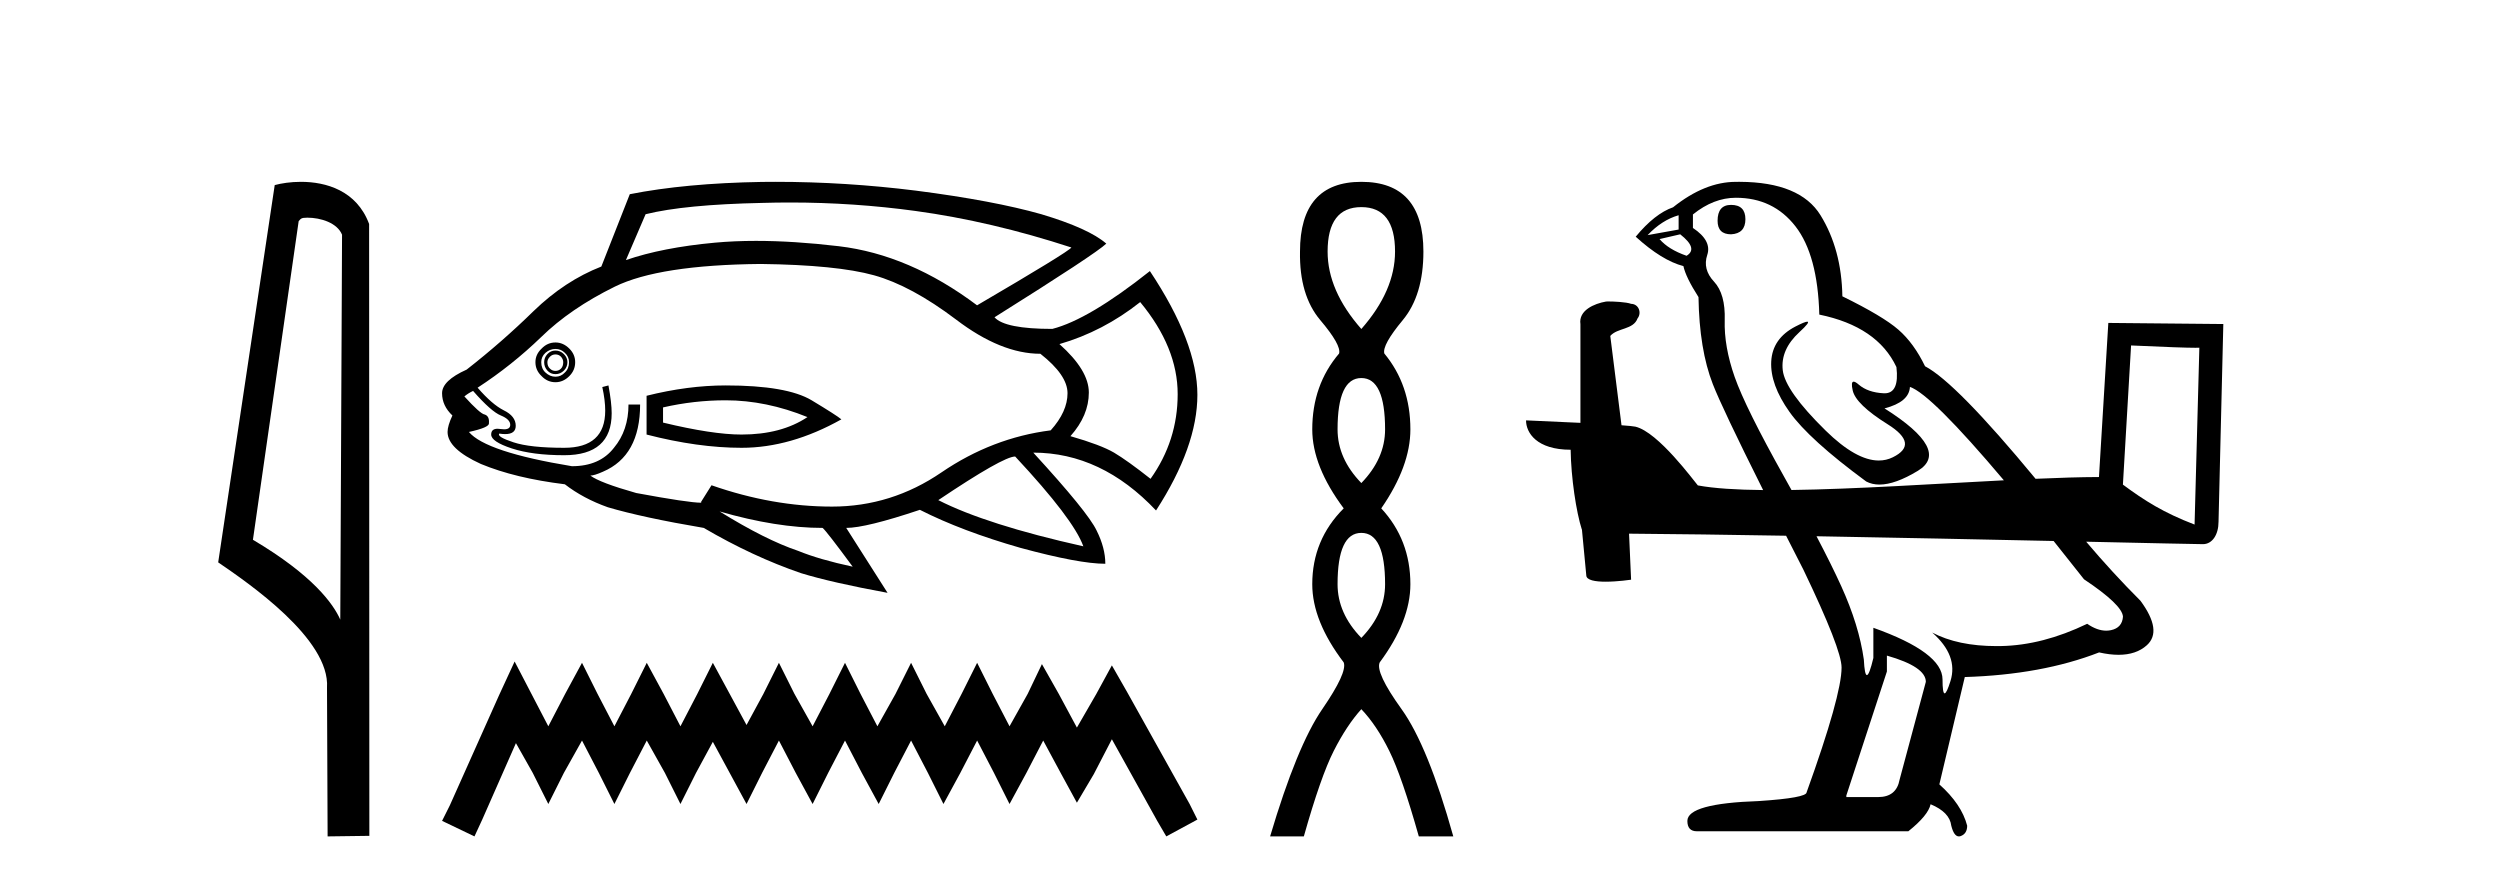
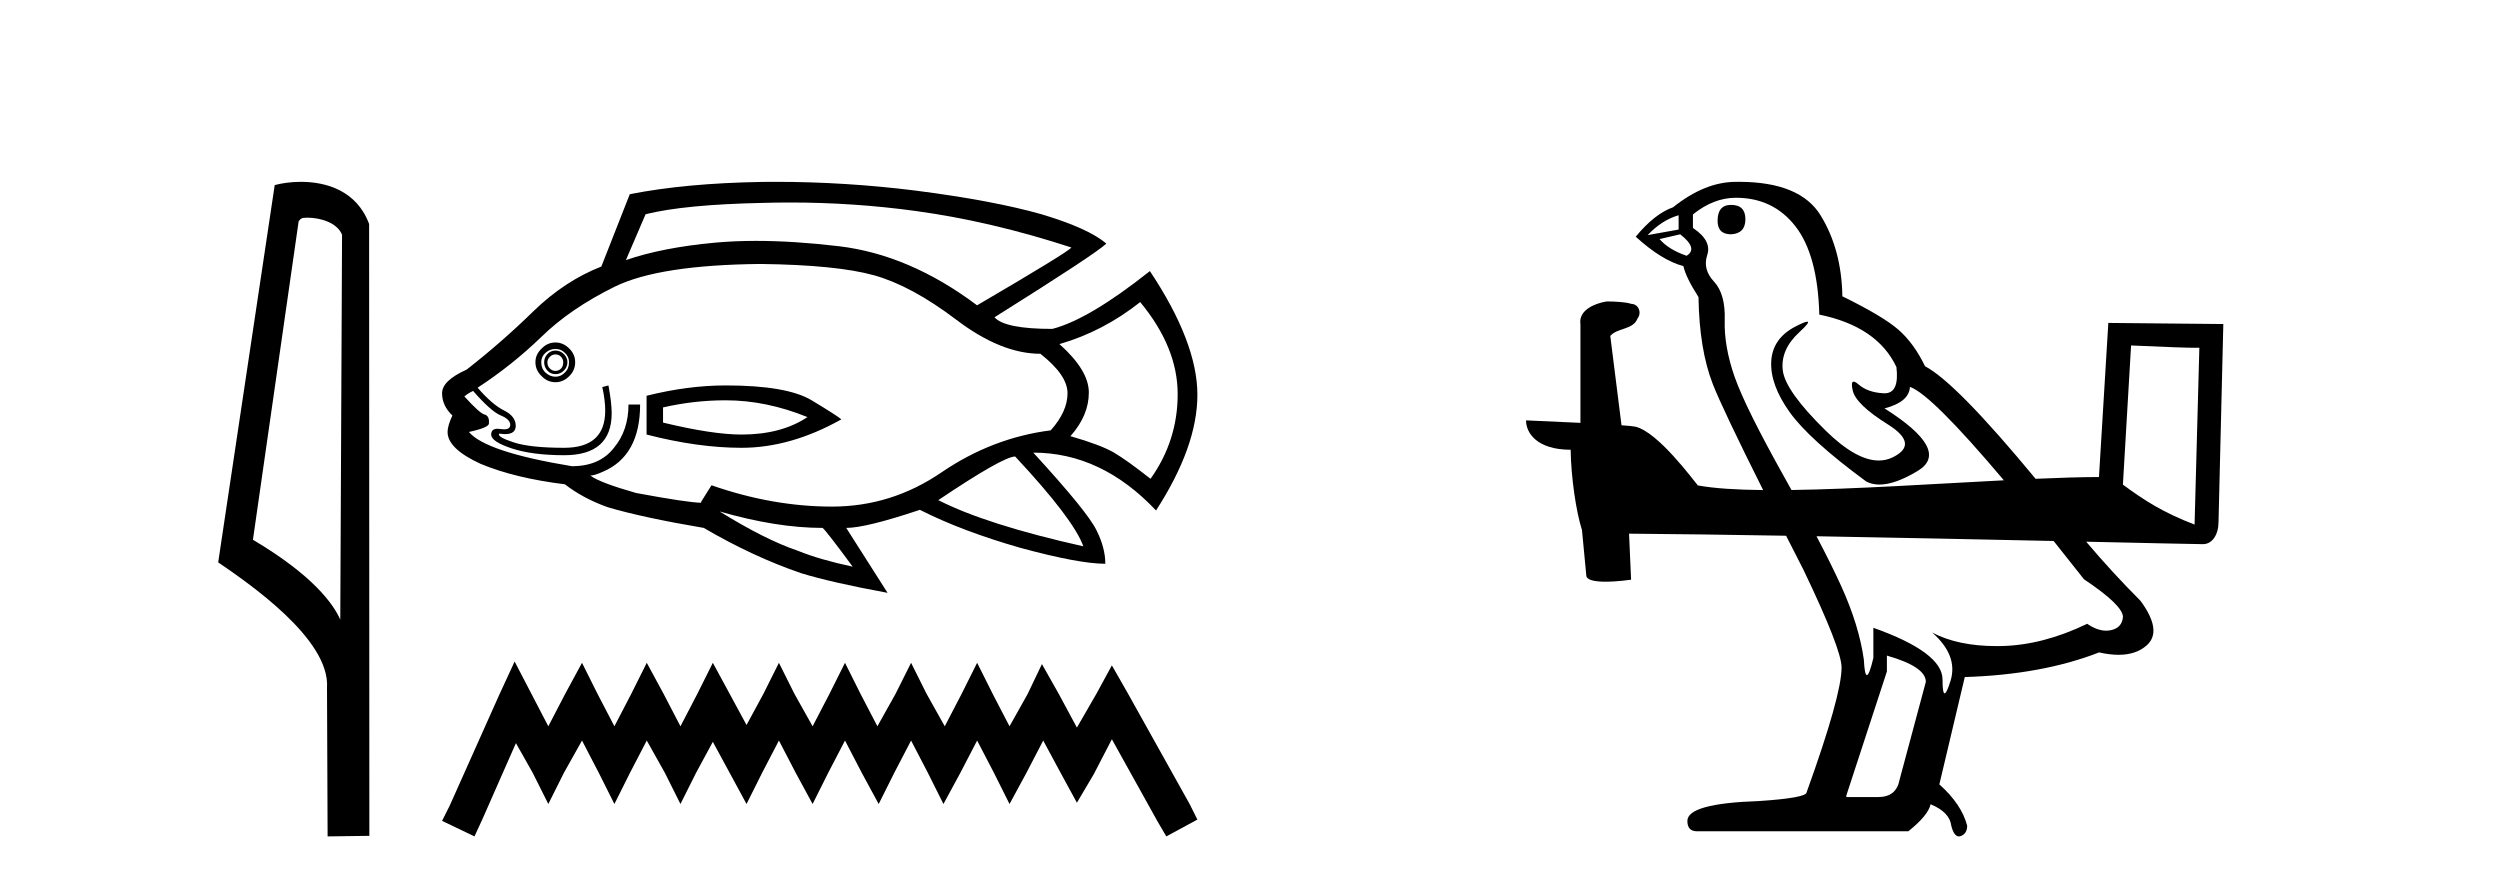
<svg xmlns="http://www.w3.org/2000/svg" width="116.0" height="41.0">
  <path d="M 14.259 10.1 C 14.884 10.1 15.648 10.34 15.871 10.89 L 15.789 28.751 L 15.789 28.751 C 15.473 28.034 14.531 26.699 11.736 25.046 L 13.858 10.263 C 13.958 10.157 13.955 10.1 14.259 10.1 ZM 15.789 28.751 L 15.789 28.751 C 15.789 28.751 15.789 28.751 15.789 28.751 L 15.789 28.751 L 15.789 28.751 ZM 13.962 8.437 C 13.484 8.437 13.053 8.505 12.747 8.588 L 10.124 26.094 C 11.512 27.044 15.325 29.648 15.173 31.91 L 15.201 38.809 L 17.138 38.783 L 17.127 10.393 C 16.551 8.837 15.12 8.437 13.962 8.437 Z" style="fill:#000000;stroke:none" />
  <path d="M 36.661 9.396 Q 39.609 9.396 42.488 9.79 Q 45.995 10.27 49.713 11.484 Q 49.563 11.694 45.336 14.167 Q 42.203 11.814 38.92 11.424 Q 36.829 11.177 35.081 11.177 Q 34.073 11.177 33.179 11.259 Q 30.736 11.484 29.042 12.068 L 29.956 9.94 Q 31.77 9.49 35.367 9.415 Q 36.016 9.396 36.661 9.396 ZM 25.774 16.445 Q 25.924 16.445 26.029 16.55 Q 26.134 16.67 26.134 16.805 Q 26.134 17 26.029 17.105 Q 25.924 17.21 25.774 17.21 Q 25.624 17.21 25.519 17.105 Q 25.399 17 25.399 16.805 Q 25.399 16.67 25.519 16.55 Q 25.624 16.445 25.774 16.445 ZM 25.774 16.266 Q 25.549 16.266 25.399 16.43 Q 25.249 16.595 25.249 16.805 Q 25.249 17.03 25.399 17.195 Q 25.549 17.36 25.774 17.36 Q 25.999 17.36 26.164 17.195 Q 26.328 17.03 26.328 16.805 Q 26.328 16.595 26.164 16.43 Q 25.999 16.266 25.774 16.266 ZM 25.774 16.191 Q 26.029 16.191 26.209 16.371 Q 26.403 16.55 26.403 16.805 Q 26.403 17.105 26.209 17.285 Q 26.029 17.48 25.774 17.48 Q 25.519 17.48 25.309 17.285 Q 25.114 17.105 25.114 16.805 Q 25.114 16.55 25.309 16.371 Q 25.519 16.191 25.774 16.191 ZM 25.774 15.891 Q 25.399 15.891 25.129 16.176 Q 24.844 16.445 24.844 16.805 Q 24.844 17.18 25.129 17.45 Q 25.399 17.735 25.774 17.735 Q 26.134 17.735 26.418 17.45 Q 26.688 17.18 26.688 16.805 Q 26.688 16.445 26.418 16.176 Q 26.134 15.891 25.774 15.891 ZM 33.674 18.574 Q 35.547 18.574 37.466 19.353 Q 36.252 20.163 34.408 20.163 Q 33.059 20.163 30.765 19.608 L 30.765 18.904 Q 32.205 18.574 33.674 18.574 ZM 33.674 17.884 Q 31.92 17.884 30.001 18.364 L 30.001 20.163 Q 32.384 20.778 34.408 20.778 Q 36.686 20.778 39.04 19.458 Q 38.83 19.279 37.661 18.574 Q 36.507 17.884 33.674 17.884 ZM 52.905 14.017 Q 54.644 16.116 54.644 18.289 Q 54.644 20.448 53.385 22.217 Q 52.321 21.377 51.691 21.002 Q 51.077 20.643 49.668 20.238 Q 50.522 19.279 50.522 18.214 Q 50.522 17.18 49.158 15.966 Q 51.182 15.381 52.905 14.017 ZM 35.292 12.248 Q 38.83 12.293 40.554 12.773 Q 42.278 13.253 44.361 14.827 Q 46.445 16.415 48.274 16.415 Q 49.533 17.405 49.533 18.244 Q 49.533 19.099 48.753 19.968 Q 46.04 20.313 43.687 21.917 Q 41.363 23.506 38.605 23.506 Q 35.847 23.506 33.014 22.516 L 32.534 23.281 L 32.534 23.326 Q 31.95 23.326 29.521 22.876 Q 27.827 22.396 27.393 22.067 Q 27.573 22.067 27.977 21.887 Q 29.701 21.152 29.701 18.769 L 29.162 18.769 Q 29.162 19.968 28.487 20.778 Q 27.827 21.632 26.538 21.632 Q 22.536 20.972 21.757 20.043 Q 22.716 19.833 22.686 19.638 Q 22.716 19.309 22.491 19.234 Q 22.281 19.204 21.547 18.394 Q 21.727 18.244 21.951 18.139 Q 22.791 19.099 23.241 19.279 Q 23.675 19.458 23.675 19.713 Q 23.675 19.92 23.39 19.92 Q 23.323 19.92 23.241 19.908 Q 23.157 19.894 23.089 19.894 Q 22.791 19.894 22.791 20.163 Q 22.791 20.493 23.75 20.808 Q 24.71 21.122 26.179 21.122 Q 28.382 21.122 28.382 19.174 Q 28.382 18.694 28.232 17.884 L 27.947 17.959 Q 28.082 18.574 28.082 19.054 Q 28.082 20.778 26.179 20.778 Q 24.59 20.778 23.825 20.523 Q 23.046 20.268 23.166 20.118 L 23.166 20.118 Q 23.319 20.142 23.441 20.142 Q 23.93 20.142 23.93 19.758 Q 23.93 19.309 23.375 19.039 Q 22.836 18.769 22.161 17.989 Q 23.75 16.955 25.114 15.636 Q 26.463 14.317 28.532 13.298 Q 30.586 12.293 35.292 12.248 ZM 47.104 21.182 Q 49.818 24.09 50.267 25.349 Q 45.77 24.345 43.537 23.206 Q 46.55 21.182 47.104 21.182 ZM 33.389 23.731 Q 36.027 24.495 38.17 24.495 Q 38.35 24.645 39.565 26.294 Q 38.021 25.964 37.031 25.559 Q 35.517 25.05 33.389 23.731 ZM 35.999 8.437 Q 35.675 8.437 35.352 8.441 Q 31.8 8.501 29.222 9.011 L 27.902 12.368 Q 26.209 13.028 24.755 14.437 Q 23.301 15.861 21.652 17.15 Q 20.512 17.66 20.512 18.244 Q 20.512 18.829 20.992 19.279 Q 20.767 19.758 20.767 20.043 Q 20.767 20.823 22.311 21.527 Q 23.9 22.187 26.209 22.471 Q 27.063 23.131 28.202 23.536 Q 29.821 24.015 32.654 24.495 Q 34.933 25.829 37.166 26.594 Q 38.575 27.028 41.183 27.508 L 39.265 24.495 Q 40.179 24.495 42.682 23.656 Q 44.631 24.645 47.359 25.424 Q 50.072 26.159 51.287 26.159 Q 51.287 25.424 50.882 24.615 Q 50.477 23.761 47.944 21.002 Q 51.107 21.002 53.64 23.686 Q 55.559 20.718 55.559 18.319 Q 55.559 15.891 53.355 12.578 Q 50.522 14.827 48.828 15.261 Q 46.625 15.261 46.145 14.722 Q 50.852 11.769 51.332 11.304 Q 50.522 10.599 48.319 9.94 Q 46.1 9.31 42.503 8.846 Q 39.232 8.437 35.999 8.437 Z" style="fill:#000000;stroke:none" />
  <path d="M 23.879 30.694 L 23.157 32.257 L 20.873 37.367 L 20.512 38.088 L 22.015 38.809 L 22.376 38.028 L 23.939 34.481 L 24.72 35.864 L 25.442 37.306 L 26.163 35.864 L 27.005 34.361 L 27.786 35.864 L 28.508 37.306 L 29.229 35.864 L 30.01 34.361 L 30.852 35.864 L 31.573 37.306 L 32.295 35.864 L 33.076 34.421 L 33.858 35.864 L 34.639 37.306 L 35.36 35.864 L 36.142 34.361 L 36.923 35.864 L 37.705 37.306 L 38.426 35.864 L 39.208 34.361 L 39.989 35.864 L 40.771 37.306 L 41.492 35.864 L 42.274 34.361 L 43.055 35.864 L 43.776 37.306 L 44.558 35.864 L 45.339 34.361 L 46.121 35.864 L 46.842 37.306 L 47.624 35.864 L 48.405 34.361 L 49.247 35.924 L 49.968 37.246 L 50.75 35.924 L 51.591 34.301 L 53.695 38.088 L 54.116 38.809 L 55.559 38.028 L 55.198 37.306 L 52.313 32.137 L 51.591 30.874 L 50.87 32.197 L 49.968 33.76 L 49.127 32.197 L 48.345 30.814 L 47.684 32.197 L 46.842 33.7 L 46.061 32.197 L 45.339 30.754 L 44.618 32.197 L 43.837 33.7 L 42.995 32.197 L 42.274 30.754 L 41.552 32.197 L 40.711 33.7 L 39.929 32.197 L 39.208 30.754 L 38.486 32.197 L 37.705 33.7 L 36.863 32.197 L 36.142 30.754 L 35.421 32.197 L 34.639 33.64 L 33.858 32.197 L 33.076 30.754 L 32.355 32.197 L 31.573 33.7 L 30.792 32.197 L 30.01 30.754 L 29.289 32.197 L 28.508 33.7 L 27.726 32.197 L 27.005 30.754 L 26.223 32.197 L 25.442 33.7 L 24.66 32.197 L 23.879 30.694 Z" style="fill:#000000;stroke:none" />
-   <path d="M 63.166 9.61 Q 64.73 9.61 64.73 11.673 Q 64.73 13.487 63.166 15.265 Q 61.601 13.487 61.601 11.673 Q 61.601 9.61 63.166 9.61 ZM 63.166 17.541 Q 64.268 17.541 64.268 19.924 Q 64.268 21.276 63.166 22.414 Q 62.063 21.276 62.063 19.924 Q 62.063 17.541 63.166 17.541 ZM 63.166 24.726 Q 64.268 24.726 64.268 27.108 Q 64.268 28.46 63.166 29.598 Q 62.063 28.46 62.063 27.108 Q 62.063 24.726 63.166 24.726 ZM 63.166 8.437 Q 60.32 8.437 60.32 11.673 Q 60.285 13.7 61.263 14.856 Q 62.241 16.012 62.134 16.403 Q 60.889 17.862 60.889 19.924 Q 60.889 21.631 62.348 23.588 Q 60.889 25.046 60.889 27.108 Q 60.889 28.816 62.348 30.736 Q 62.525 31.198 61.352 32.906 Q 60.178 34.613 58.933 38.809 L 60.498 38.809 Q 61.281 36.035 61.885 34.844 Q 62.49 33.652 63.166 32.906 Q 63.877 33.652 64.464 34.844 Q 65.051 36.035 65.833 38.809 L 67.433 38.809 Q 66.26 34.613 65.033 32.906 Q 63.806 31.198 64.019 30.736 Q 65.442 28.816 65.442 27.108 Q 65.442 25.046 64.09 23.588 Q 65.442 21.631 65.442 19.924 Q 65.442 17.862 64.233 16.403 Q 64.126 16.012 65.086 14.856 Q 66.046 13.7 66.046 11.673 Q 66.046 8.437 63.166 8.437 Z" style="fill:#000000;stroke:none" />
  <path d="M 80.322 9.507 C 79.904 9.507 79.696 9.753 79.696 10.245 C 79.696 10.663 79.904 10.872 80.322 10.872 C 80.765 10.848 80.987 10.614 80.987 10.171 C 80.987 9.729 80.765 9.507 80.322 9.507 ZM 77.888 9.987 L 77.888 10.651 L 76.45 10.909 C 76.893 10.441 77.372 10.135 77.888 9.987 ZM 77.962 10.872 C 78.528 11.315 78.626 11.646 78.257 11.868 C 77.691 11.671 77.274 11.413 77.003 11.093 L 77.962 10.872 ZM 80.544 9.176 C 81.7 9.176 82.622 9.618 83.31 10.503 C 83.998 11.388 84.367 12.753 84.416 14.597 C 86.211 14.966 87.404 15.777 87.994 17.031 C 88.09 17.843 87.907 18.249 87.445 18.249 C 87.432 18.249 87.418 18.249 87.404 18.248 C 86.912 18.224 86.525 18.088 86.242 17.843 C 86.14 17.753 86.062 17.709 86.01 17.709 C 85.918 17.709 85.903 17.846 85.966 18.119 C 86.064 18.55 86.605 19.072 87.589 19.687 C 88.572 20.302 88.652 20.812 87.828 21.217 C 87.624 21.318 87.406 21.368 87.175 21.368 C 86.476 21.368 85.655 20.906 84.712 19.982 C 83.458 18.752 82.794 17.818 82.72 17.179 C 82.646 16.54 82.905 15.949 83.495 15.408 C 83.845 15.087 83.966 14.926 83.856 14.926 C 83.781 14.926 83.599 15.001 83.31 15.15 C 82.597 15.519 82.222 16.06 82.185 16.773 C 82.148 17.486 82.431 18.267 83.034 19.115 C 83.636 19.963 84.822 21.039 86.593 22.342 C 86.774 22.437 86.979 22.484 87.208 22.484 C 87.694 22.484 88.288 22.271 88.99 21.845 C 90.023 21.218 89.506 20.253 87.441 18.949 C 88.203 18.753 88.596 18.42 88.621 17.953 C 89.273 18.171 90.726 19.616 92.979 22.286 C 89.772 22.45 86.093 22.695 83.125 22.736 C 83.017 22.541 82.907 22.343 82.794 22.14 C 81.589 19.988 80.821 18.439 80.489 17.492 C 80.157 16.546 80.003 15.667 80.027 14.855 C 80.052 14.044 79.886 13.448 79.529 13.066 C 79.173 12.685 79.069 12.273 79.216 11.831 C 79.364 11.388 79.142 10.97 78.552 10.577 L 78.552 9.95 C 79.192 9.434 79.855 9.176 80.544 9.176 ZM 98.882 16.029 C 100.551 16.106 101.474 16.137 101.87 16.137 C 101.952 16.137 102.012 16.136 102.05 16.133 L 102.05 16.133 L 101.828 24.34 C 100.394 23.79 99.51 23.233 98.503 22.486 L 98.882 16.029 ZM 84.286 24.882 C 88.103 24.949 92.054 25.032 95.288 25.102 C 95.737 25.662 96.206 26.253 96.698 26.879 C 97.878 27.666 98.481 28.244 98.506 28.612 C 98.481 28.957 98.296 29.165 97.952 29.239 C 97.878 29.255 97.803 29.263 97.727 29.263 C 97.449 29.263 97.155 29.157 96.846 28.944 C 95.469 29.608 94.135 29.953 92.844 29.977 C 92.776 29.978 92.709 29.979 92.643 29.979 C 91.442 29.979 90.446 29.769 89.654 29.35 L 89.654 29.35 C 90.465 30.063 90.748 30.813 90.502 31.6 C 90.383 31.981 90.292 32.172 90.231 32.172 C 90.166 32.172 90.133 31.957 90.133 31.526 C 90.133 30.69 89.064 29.891 86.924 29.129 L 86.924 30.53 C 86.798 31.059 86.698 31.324 86.624 31.324 C 86.553 31.324 86.506 31.084 86.482 30.604 C 86.334 29.547 85.984 28.409 85.431 27.192 C 85.14 26.552 84.758 25.781 84.286 24.882 ZM 87.552 30.42 C 88.757 30.764 89.359 31.17 89.359 31.637 L 88.142 36.173 C 88.043 36.714 87.712 36.984 87.146 36.984 L 85.67 36.984 L 85.67 36.911 L 87.552 31.157 L 87.552 30.42 ZM 80.662 8.437 C 80.623 8.437 80.584 8.437 80.544 8.438 C 79.585 8.438 78.614 8.831 77.63 9.618 C 77.065 9.815 76.487 10.269 75.897 10.983 C 76.708 11.72 77.446 12.175 78.11 12.347 C 78.184 12.692 78.417 13.171 78.81 13.785 C 78.835 15.408 79.057 16.754 79.475 17.824 C 79.768 18.575 80.547 20.216 81.809 22.739 C 80.579 22.727 79.533 22.663 78.78 22.523 C 78.607 22.328 76.941 20.044 75.881 19.797 C 75.797 19.777 75.549 19.755 75.238 19.732 C 75.065 18.351 74.891 16.969 74.717 15.587 C 75.05 15.203 75.786 15.308 75.982 14.775 C 76.182 14.525 76.047 14.107 75.684 14.098 C 75.453 14.011 74.865 13.988 74.621 13.988 C 74.573 13.988 74.539 13.989 74.523 13.991 C 73.971 14.086 73.236 14.402 73.332 15.041 C 73.332 16.567 73.332 18.094 73.332 19.62 C 72.25 19.567 71.138 19.52 70.808 19.505 L 70.808 19.505 C 70.808 20.081 71.303 20.868 72.878 20.868 C 72.896 22.166 73.137 23.756 73.396 24.567 C 73.397 24.566 73.399 24.565 73.401 24.564 L 73.603 26.691 C 73.603 26.927 74.032 26.991 74.5 26.991 C 75.063 26.991 75.683 26.898 75.683 26.898 L 75.588 24.762 L 75.588 24.762 C 77.675 24.777 80.21 24.813 82.875 24.858 C 83.13 25.359 83.397 25.884 83.679 26.436 C 84.859 28.895 85.449 30.407 85.449 30.973 C 85.449 31.833 84.908 33.764 83.827 36.763 C 83.827 36.935 83.089 37.071 81.613 37.169 C 79.4 37.243 78.294 37.55 78.294 38.091 C 78.294 38.411 78.441 38.571 78.736 38.571 L 88.547 38.571 C 89.162 38.079 89.506 37.661 89.58 37.317 C 90.17 37.563 90.49 37.894 90.539 38.312 C 90.622 38.644 90.739 38.809 90.892 38.809 C 90.921 38.809 90.95 38.804 90.981 38.792 C 91.178 38.718 91.277 38.558 91.277 38.312 C 91.105 37.648 90.674 37.009 89.986 36.395 L 91.166 31.415 C 93.551 31.342 95.629 30.961 97.399 30.272 C 97.727 30.346 98.028 30.383 98.301 30.383 C 98.847 30.383 99.284 30.235 99.612 29.94 C 100.104 29.498 100.006 28.809 99.317 27.875 C 98.453 27.011 97.613 26.097 96.798 25.135 L 96.798 25.135 C 99.772 25.2 101.935 25.249 102.216 25.249 C 102.65 25.249 102.94 24.811 102.94 24.203 L 103.162 15.035 L 97.826 14.984 L 97.392 22.134 C 96.533 22.137 95.533 22.168 94.451 22.216 C 91.99 19.237 90.28 17.496 89.322 16.994 C 88.977 16.281 88.566 15.716 88.086 15.298 C 87.607 14.88 86.74 14.363 85.486 13.749 C 85.462 12.298 85.123 11.044 84.472 9.987 C 83.84 8.963 82.592 8.446 80.726 8.437 C 80.705 8.437 80.684 8.437 80.662 8.437 Z" style="fill:#000000;stroke:none" />
</svg>